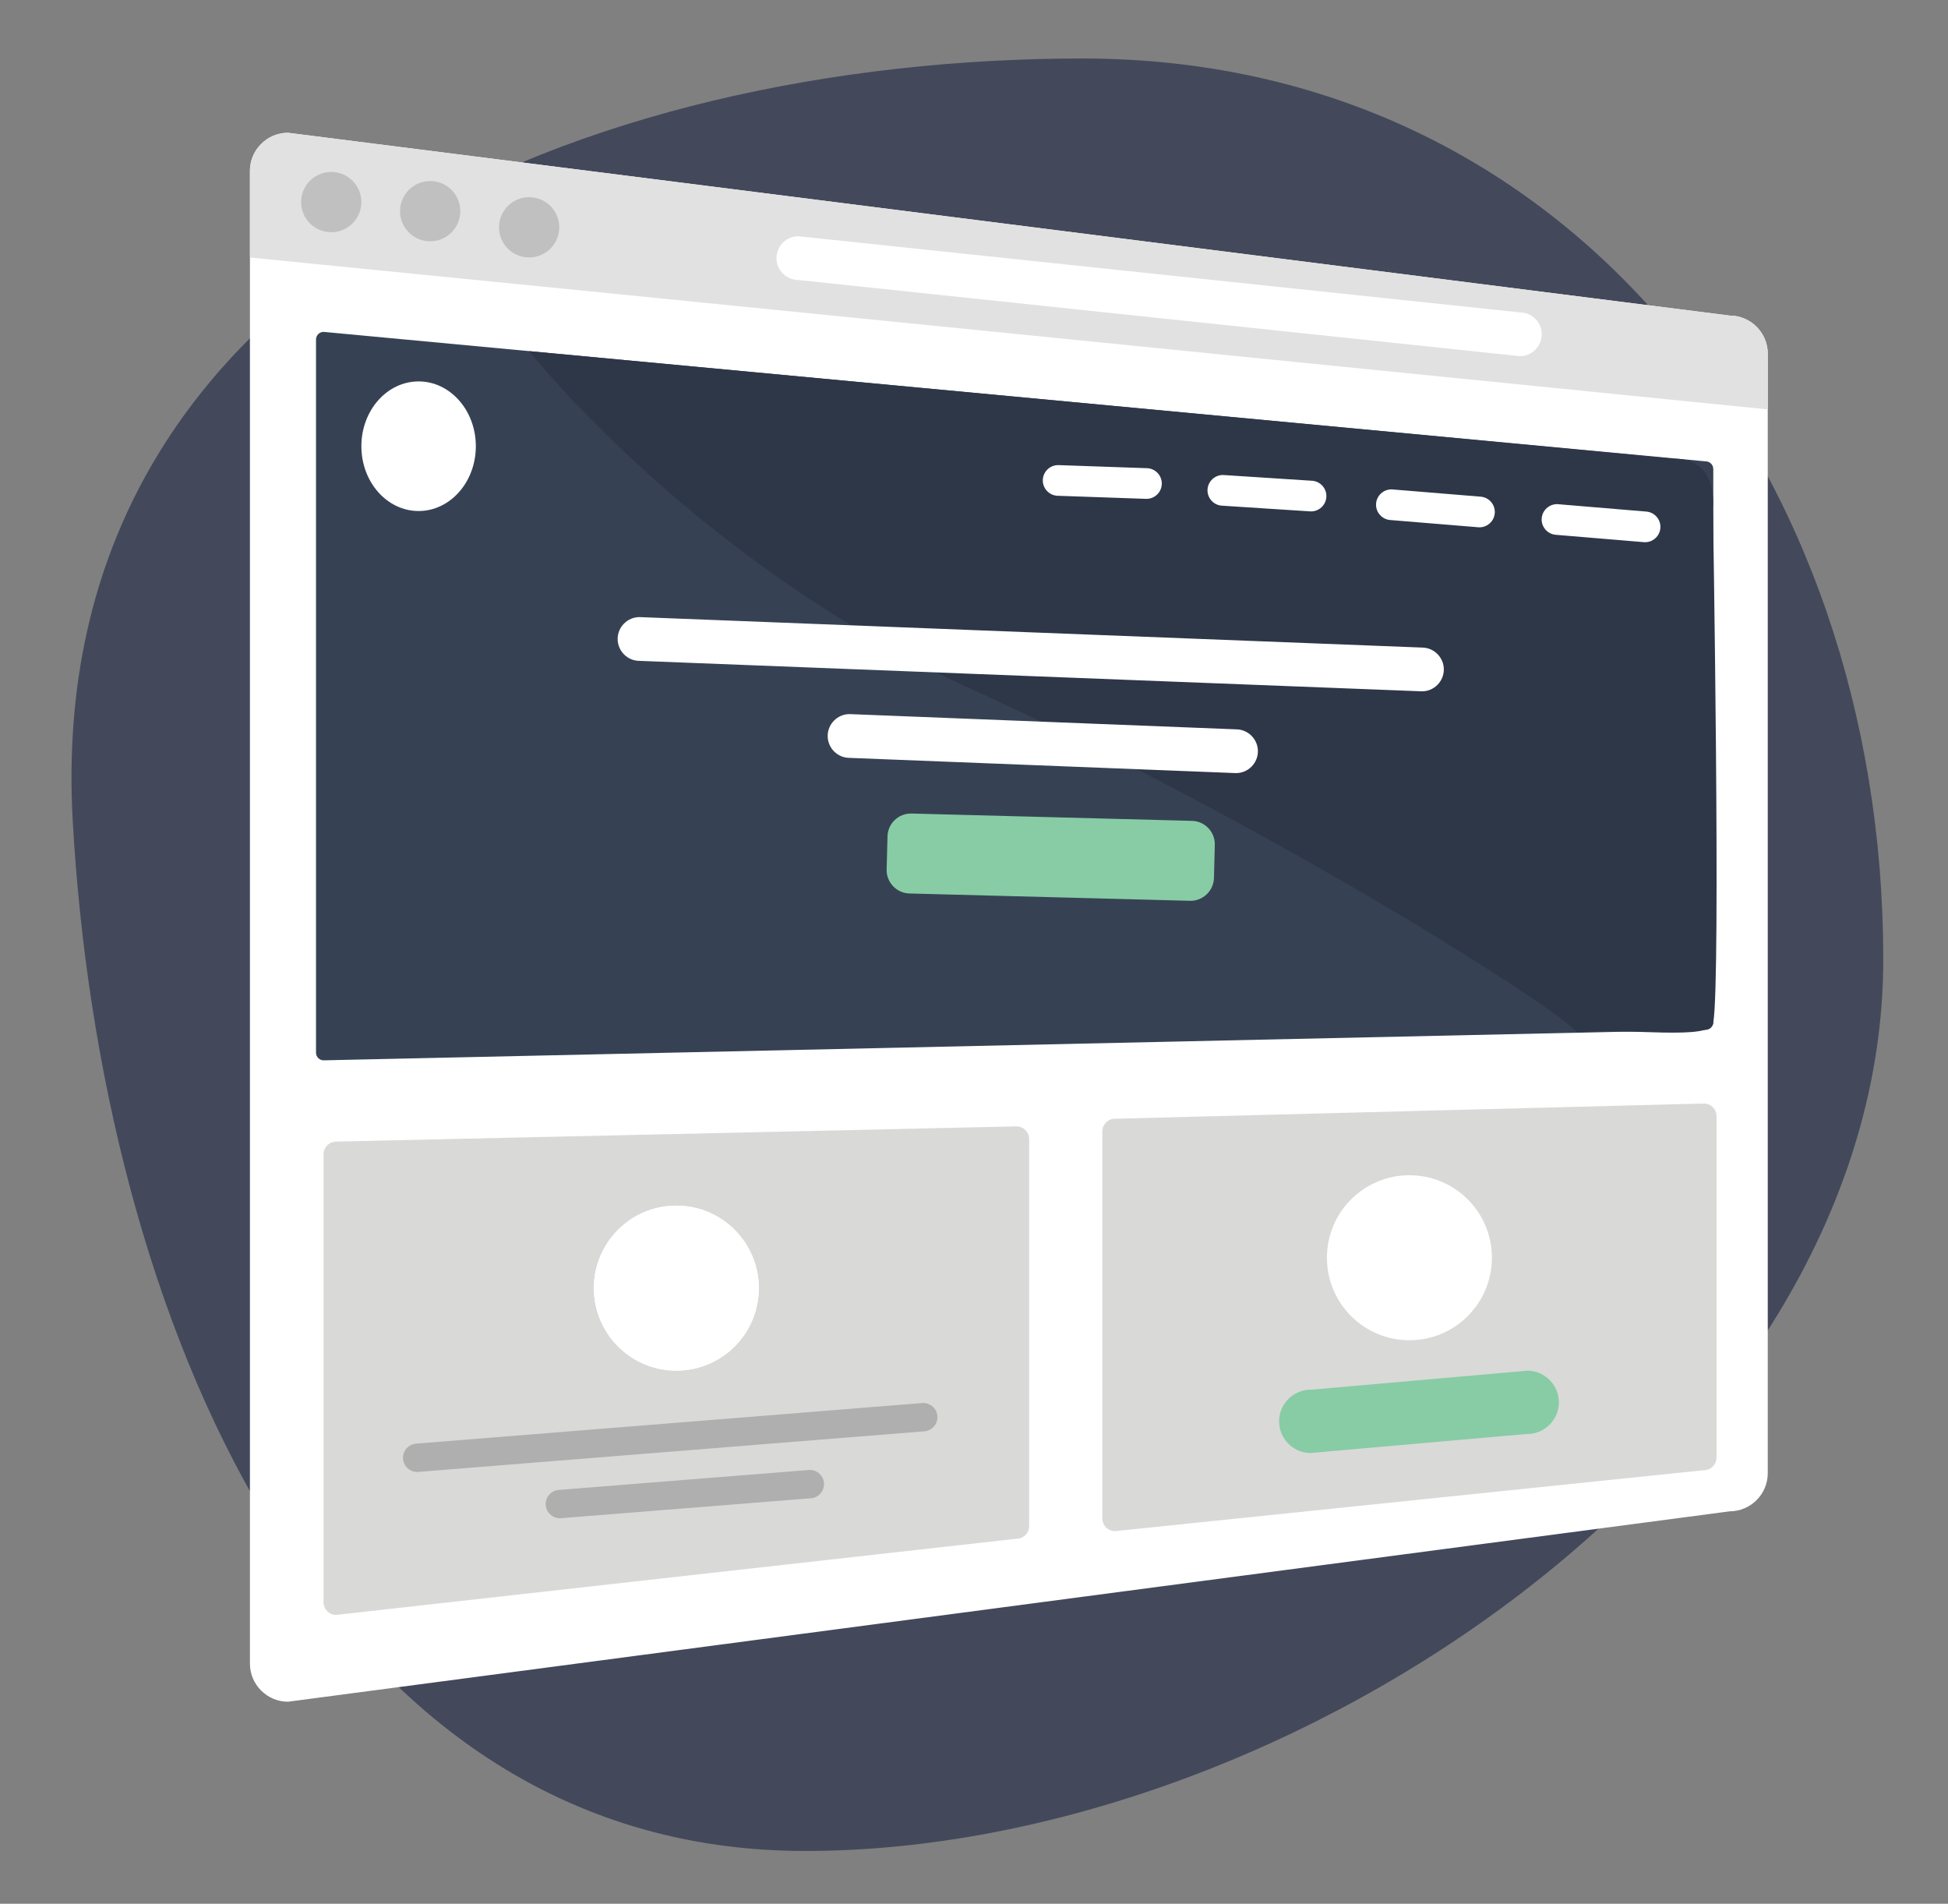
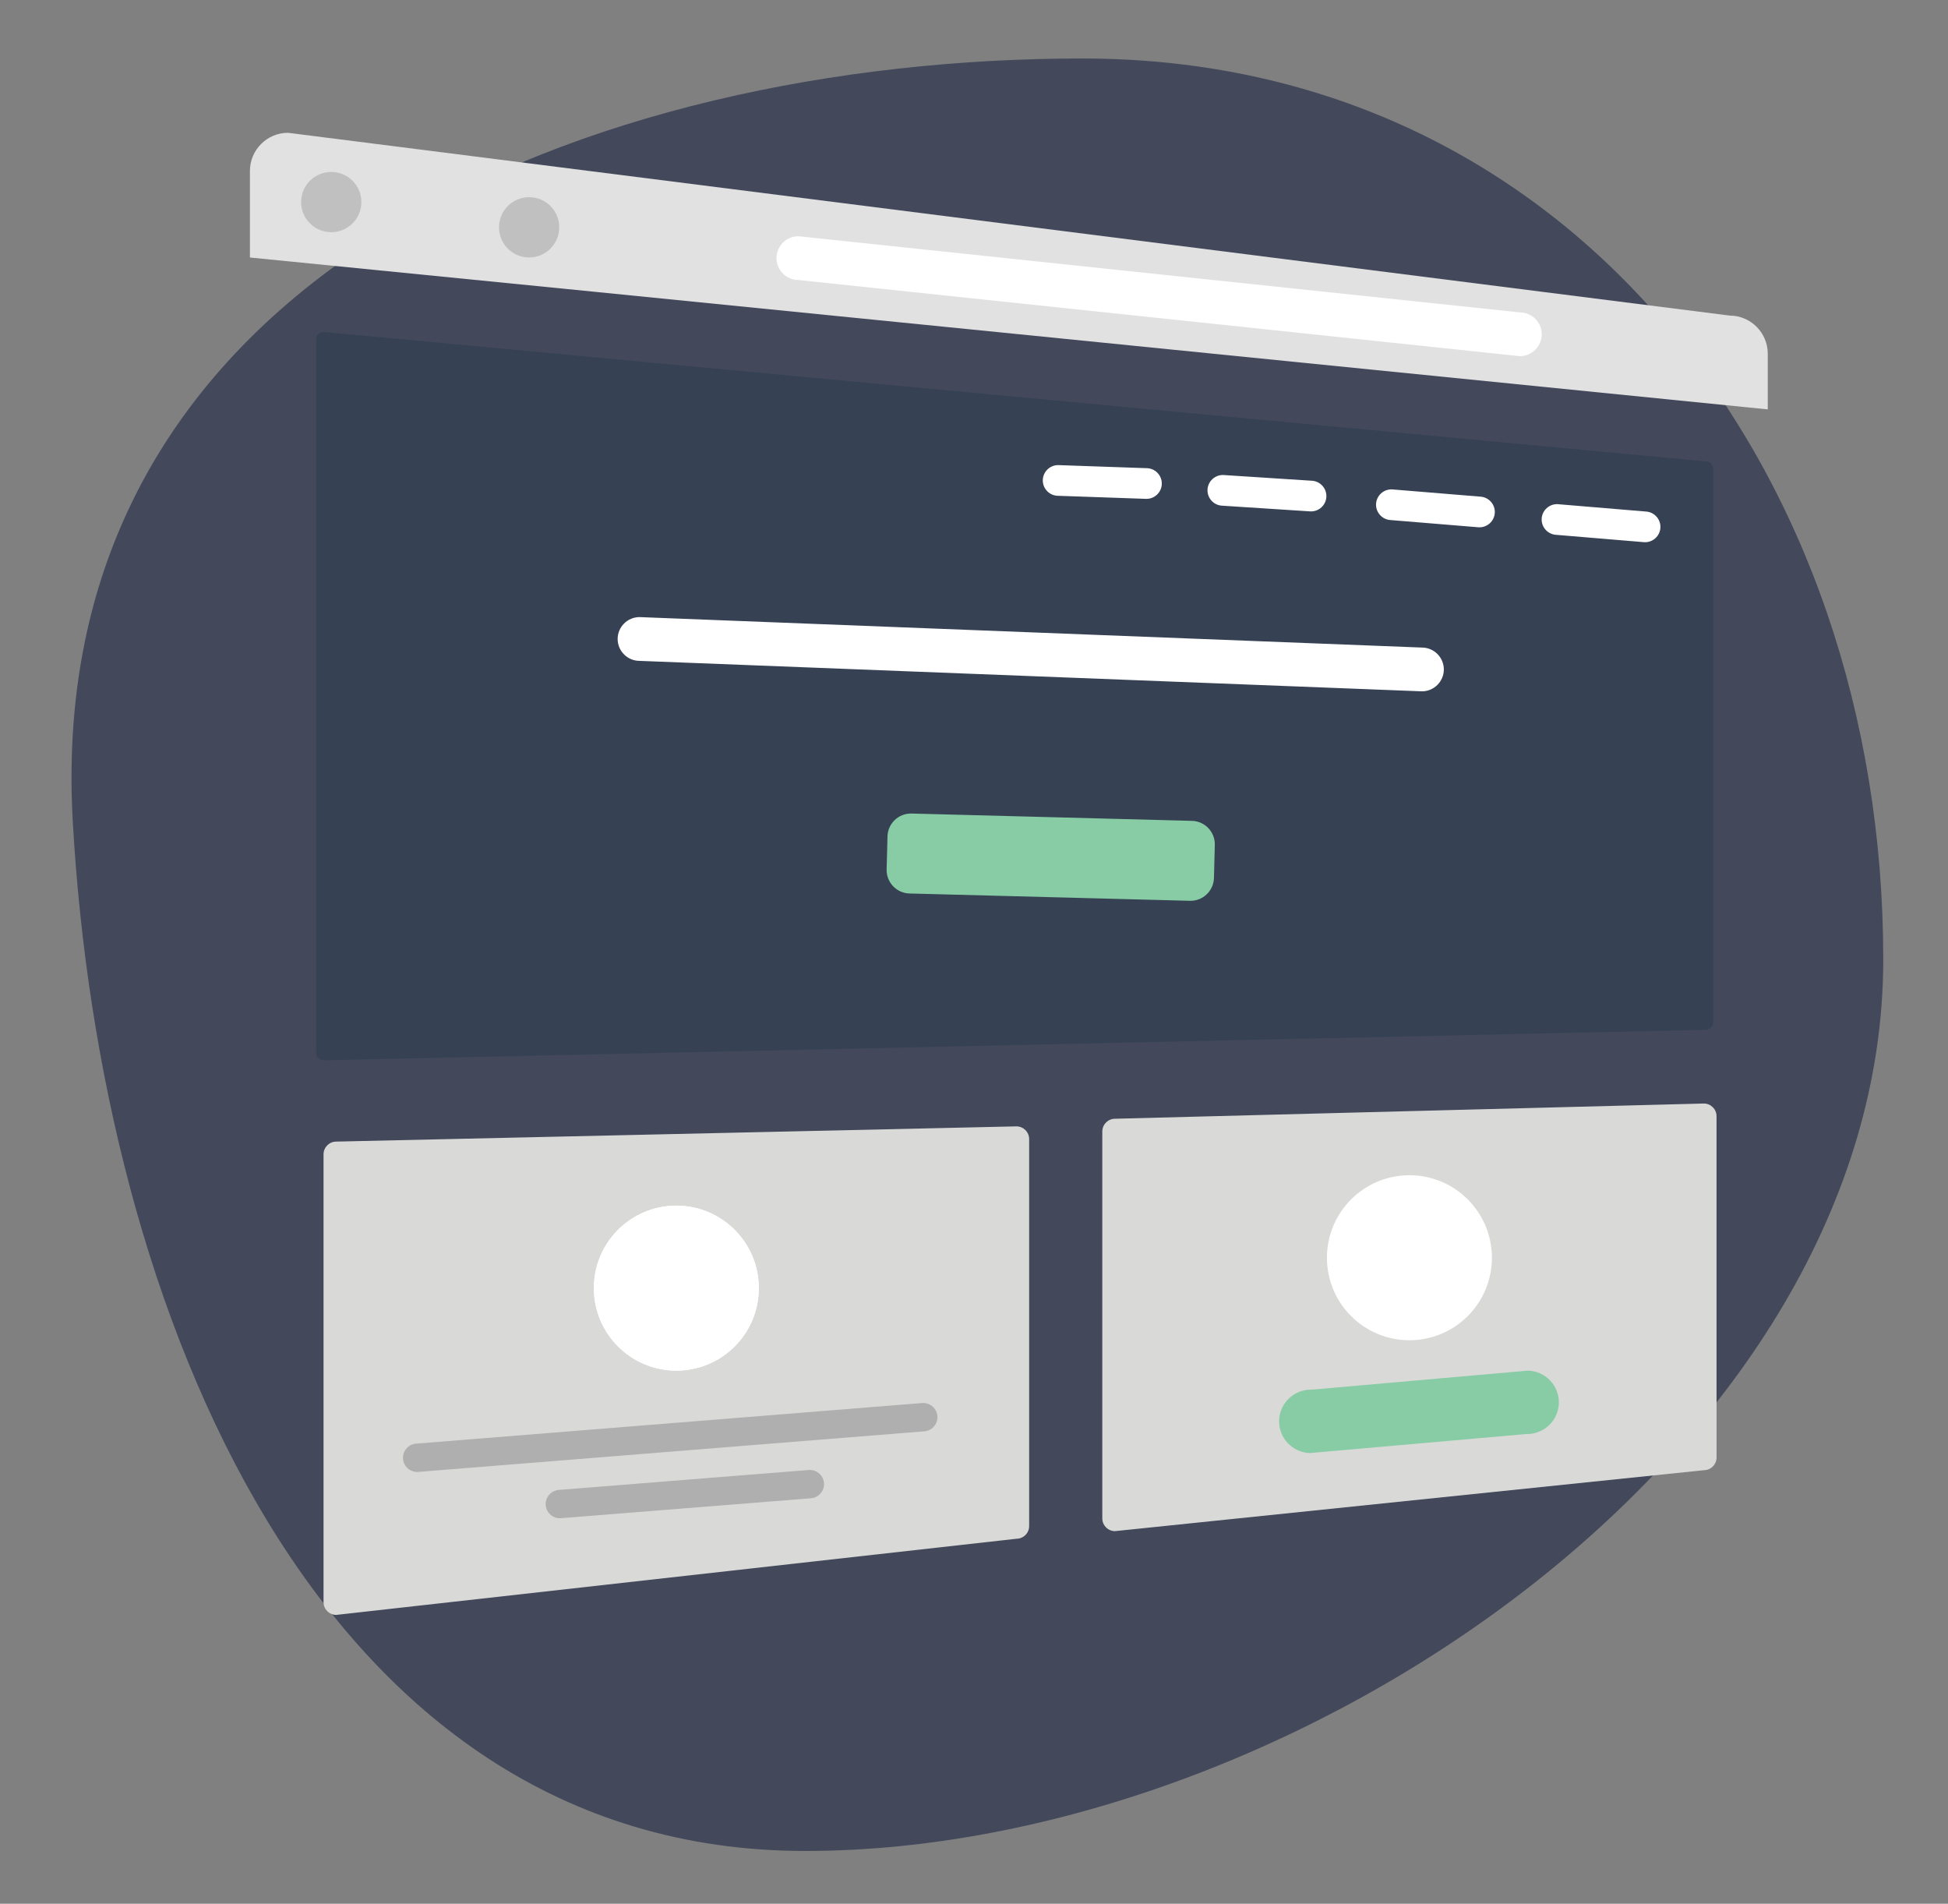
<svg xmlns="http://www.w3.org/2000/svg" version="1.1" id="Layer_1" x="0px" y="0px" width="349px" height="341px" viewBox="0 0 349 341" enable-background="new 0 0 349 341" xml:space="preserve">
  <rect x="0" y="0" width="349" height="341" fill="#808080" stroke="none" />
  <g>
    <path fill="#43495B" d="M337.403,171.838c0,87.521-105.615,159.708-193.136,159.708S17.957,234.46,13.034,147.077   C7.489,48.674,106.41,10.476,193.93,10.476S337.403,84.318,337.403,171.838z" />
-     <path fill="#FFFFFF" d="M309.888,270.706l-258.29,34.105c-3.752,0-6.821-3.069-6.821-6.821V30.606c0-3.752,3.069-6.821,6.821-6.821   l258.29,32.741c3.752,0,6.821,3.069,6.821,6.821v200.538C316.709,267.637,313.64,270.706,309.888,270.706z" />
    <path fill="#E1E1E1" d="M316.709,73.329v-9.982c0-3.752-3.069-6.821-6.821-6.821L51.598,23.785c-3.752,0-6.821,3.069-6.821,6.821   v15.519C113.44,52.916,250.958,66.722,316.709,73.329z" />
-     <circle fill="#C0C0C0" cx="77.07" cy="37.823" r="5.398" />
    <circle fill="#C0C0C0" cx="94.796" cy="40.717" r="5.398" />
    <circle fill="#C0C0C0" cx="59.345" cy="36.195" r="5.398" />
    <path fill="#364254" d="M305.584,184.469L57.98,189.926c-0.75,0-1.364-0.614-1.364-1.364V60.81c0-0.75,0.614-1.364,1.364-1.364   l247.604,23.192c0.75,0,1.364,0.614,1.364,1.364v99.103C306.948,183.855,306.334,184.469,305.584,184.469z" />
-     <path fill="#2D3748" d="M94.796,62.894c0,0,30.976,39.359,82.134,61.868c51.84,23.874,101.584,55.438,105.676,60.213   c8.342-1.034,24.343,1.585,24.343-1.871c1.364-7.503-0.063-92.094-0.063-92.094s0.988-8.39-6.221-8.818   c-0.225-0.013-0.455,0.017-0.679-0.005C285.164,80.725,94.796,62.894,94.796,62.894z" />
    <path fill="#FFFFFF" d="M272.295,63.796L143.032,50.154c-2.156,0-3.92-1.764-3.92-3.92l0,0c0-2.156,1.764-3.92,3.92-3.92   l129.263,13.642c2.156,0,3.92,1.764,3.92,3.92l0,0C276.215,62.032,274.451,63.796,272.295,63.796z" />
    <path fill="#FFFFFF" d="M254.753,123.831l-140.177-5.457c-2.156,0-3.92-1.764-3.92-3.92l0,0c0-2.156,1.764-3.92,3.92-3.92   l140.177,5.457c2.156,0,3.92,1.764,3.92,3.92l0,0C258.673,122.067,256.909,123.831,254.753,123.831z" />
-     <path fill="#FFFFFF" d="M221.444,138.478l-69.238-2.728c-2.156,0-3.92-1.764-3.92-3.92l0,0c0-2.156,1.764-3.92,3.92-3.92   l69.238,2.728c2.156,0,3.92,1.764,3.92,3.92l0,0C225.364,136.714,223.6,138.478,221.444,138.478z" />
    <path fill="#FFFFFF" d="M205.398,89.356l-15.824-0.55c-1.512,0-2.749-1.237-2.749-2.749l0,0c0-1.512,1.237-2.749,2.749-2.749   l15.824,0.55c1.512,0,2.749,1.237,2.749,2.749l0,0C208.148,88.119,206.911,89.356,205.398,89.356z" />
    <path fill="#FFFFFF" d="M234.802,91.602l-15.801-1.022c-1.512-0.045-2.711-1.319-2.666-2.83l0,0   c0.045-1.512,1.319-2.711,2.83-2.666l15.801,1.022c1.512,0.045,2.711,1.319,2.666,2.83l0,0   C237.587,90.448,236.313,91.647,234.802,91.602z" />
    <path fill="#FFFFFF" d="M264.929,94.449l-15.781-1.296c-1.51-0.071-2.688-1.366-2.617-2.876l0,0   c0.071-1.51,1.366-2.688,2.876-2.617l15.781,1.296c1.51,0.071,2.688,1.366,2.617,2.876l0,0   C267.734,93.343,266.439,94.52,264.929,94.449z" />
    <path fill="#FFFFFF" d="M294.595,97.118l-15.779-1.318c-1.51-0.073-2.686-1.369-2.613-2.88l0,0c0.073-1.51,1.369-2.686,2.88-2.613   l15.779,1.318c1.51,0.074,2.686,1.369,2.613,2.88l0,0C297.401,96.016,296.105,97.192,294.595,97.118z" />
-     <ellipse fill="#FFFFFF" cx="74.996" cy="79.926" rx="10.253" ry="11.607" />
    <path fill="#87CCA5" d="M213.189,161.351l-50.26-1.312c-2.305-0.06-4.141-1.995-4.081-4.3l0.155-5.938   c0.06-2.305,1.995-4.141,4.3-4.081l50.26,1.312c2.305,0.06,4.141,1.995,4.081,4.3l-0.155,5.938   C217.429,159.575,215.494,161.411,213.189,161.351z" />
    <path fill="#D9D9D8" d="M182.107,275.619L60.238,289.261c-1.251,0-2.274-1.023-2.274-2.274v-80.231   c0-1.251,1.023-2.274,2.274-2.274l121.869-2.728c1.251,0,2.274,1.023,2.274,2.274v69.318   C184.381,274.596,183.358,275.619,182.107,275.619z" />
    <path fill="#D9D9D8" d="M305.259,263.341L199.76,274.255c-1.251,0-2.274-1.023-2.274-2.274v-69.318   c0-1.251,1.023-2.274,2.274-2.274l105.499-2.728c1.25,0,2.274,1.023,2.274,2.274v61.133   C307.532,262.318,306.509,263.341,305.259,263.341z" />
    <circle fill="#FFFFFF" cx="121.173" cy="230.729" r="14.779" />
    <circle fill="#FFFFFF" cx="121.173" cy="230.729" r="14.779" />
    <circle fill="#FFFFFF" cx="252.509" cy="225.285" r="14.779" />
    <path fill="#AFAFAF" d="M165.71,256.367l-90.668,7.273c-1.388,0.166-2.659-0.834-2.825-2.222l0,0   c-0.166-1.388,0.834-2.659,2.222-2.825l90.668-7.273c1.388-0.166,2.659,0.834,2.825,2.222l0,0   C168.098,254.929,167.098,256.201,165.71,256.367z" />
    <path fill="#AFAFAF" d="M145.392,268.359l-44.786,3.571c-1.388,0.166-2.659-0.834-2.825-2.222l0,0   c-0.166-1.388,0.834-2.659,2.222-2.825l44.786-3.571c1.388-0.166,2.659,0.834,2.825,2.222l0,0   C147.78,266.922,146.78,268.194,145.392,268.359z" />
    <path fill="#87CCA5" d="M273.46,256.859l-38.77,3.409c-3.122-0.081-5.609-2.702-5.528-5.824l0,0   c0.081-3.122,2.702-5.609,5.824-5.528l38.769-3.409c3.122,0.082,5.609,2.702,5.528,5.824v0   C279.202,254.453,276.582,256.941,273.46,256.859z" />
  </g>
</svg>